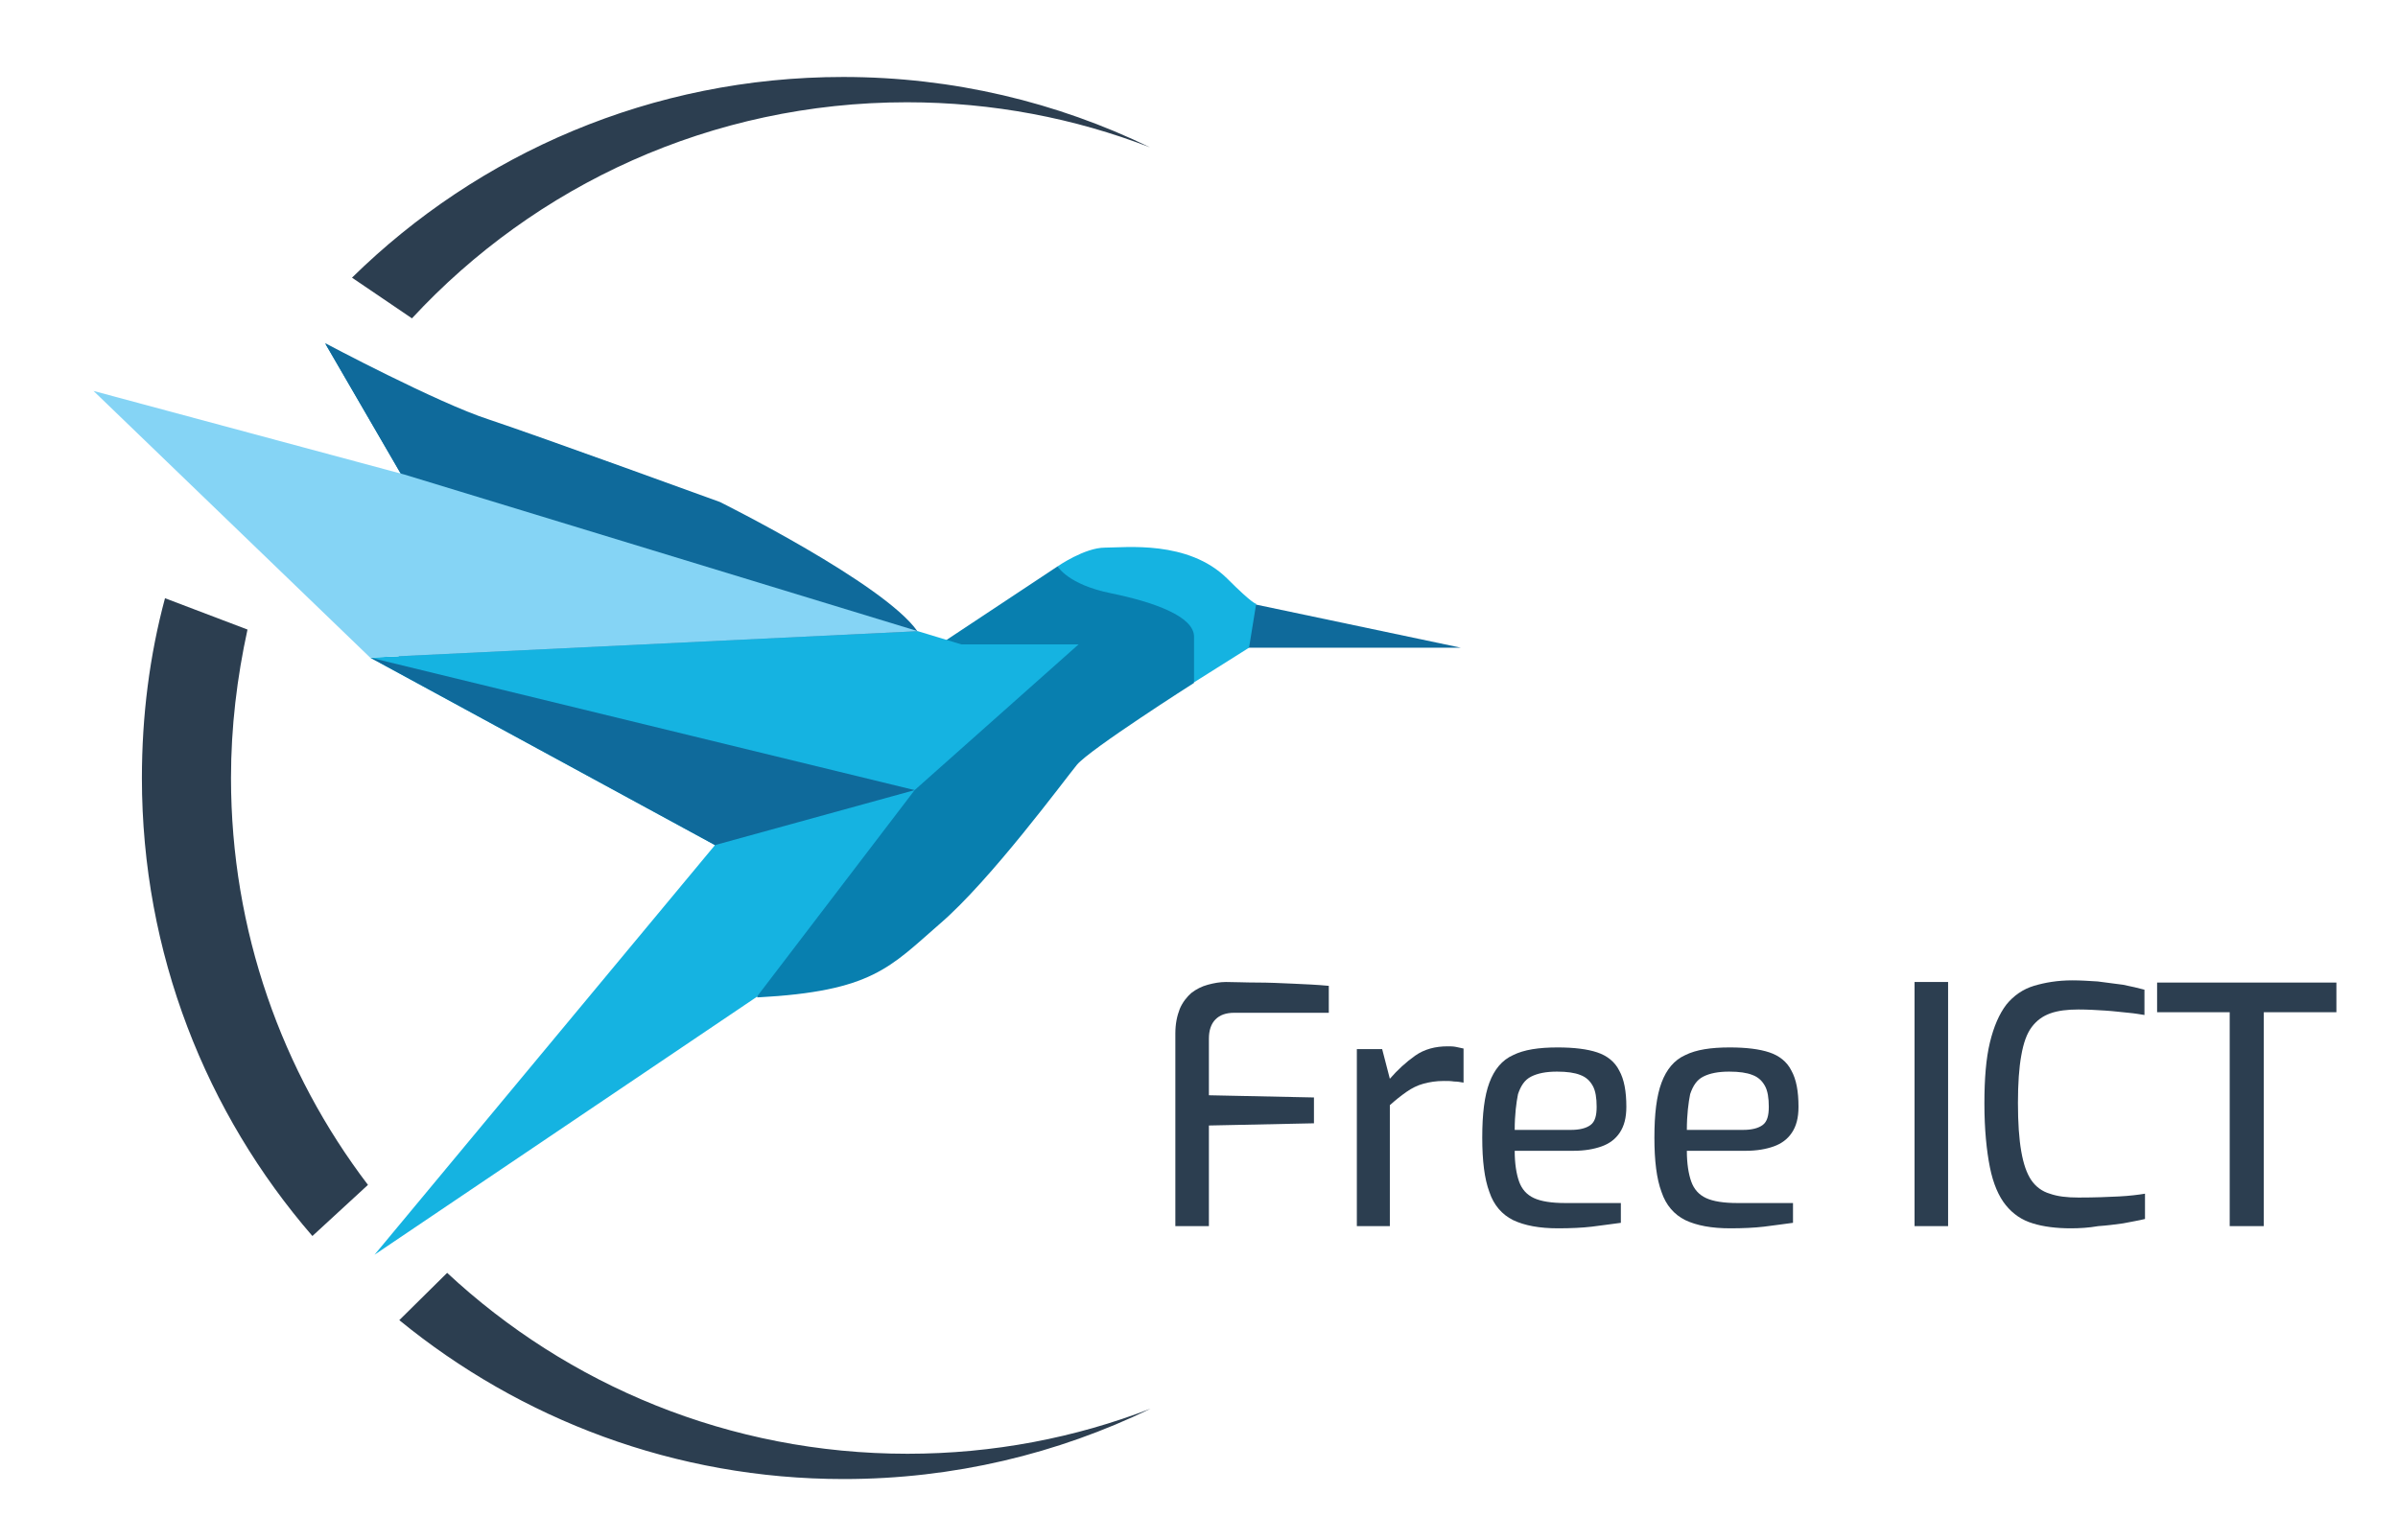
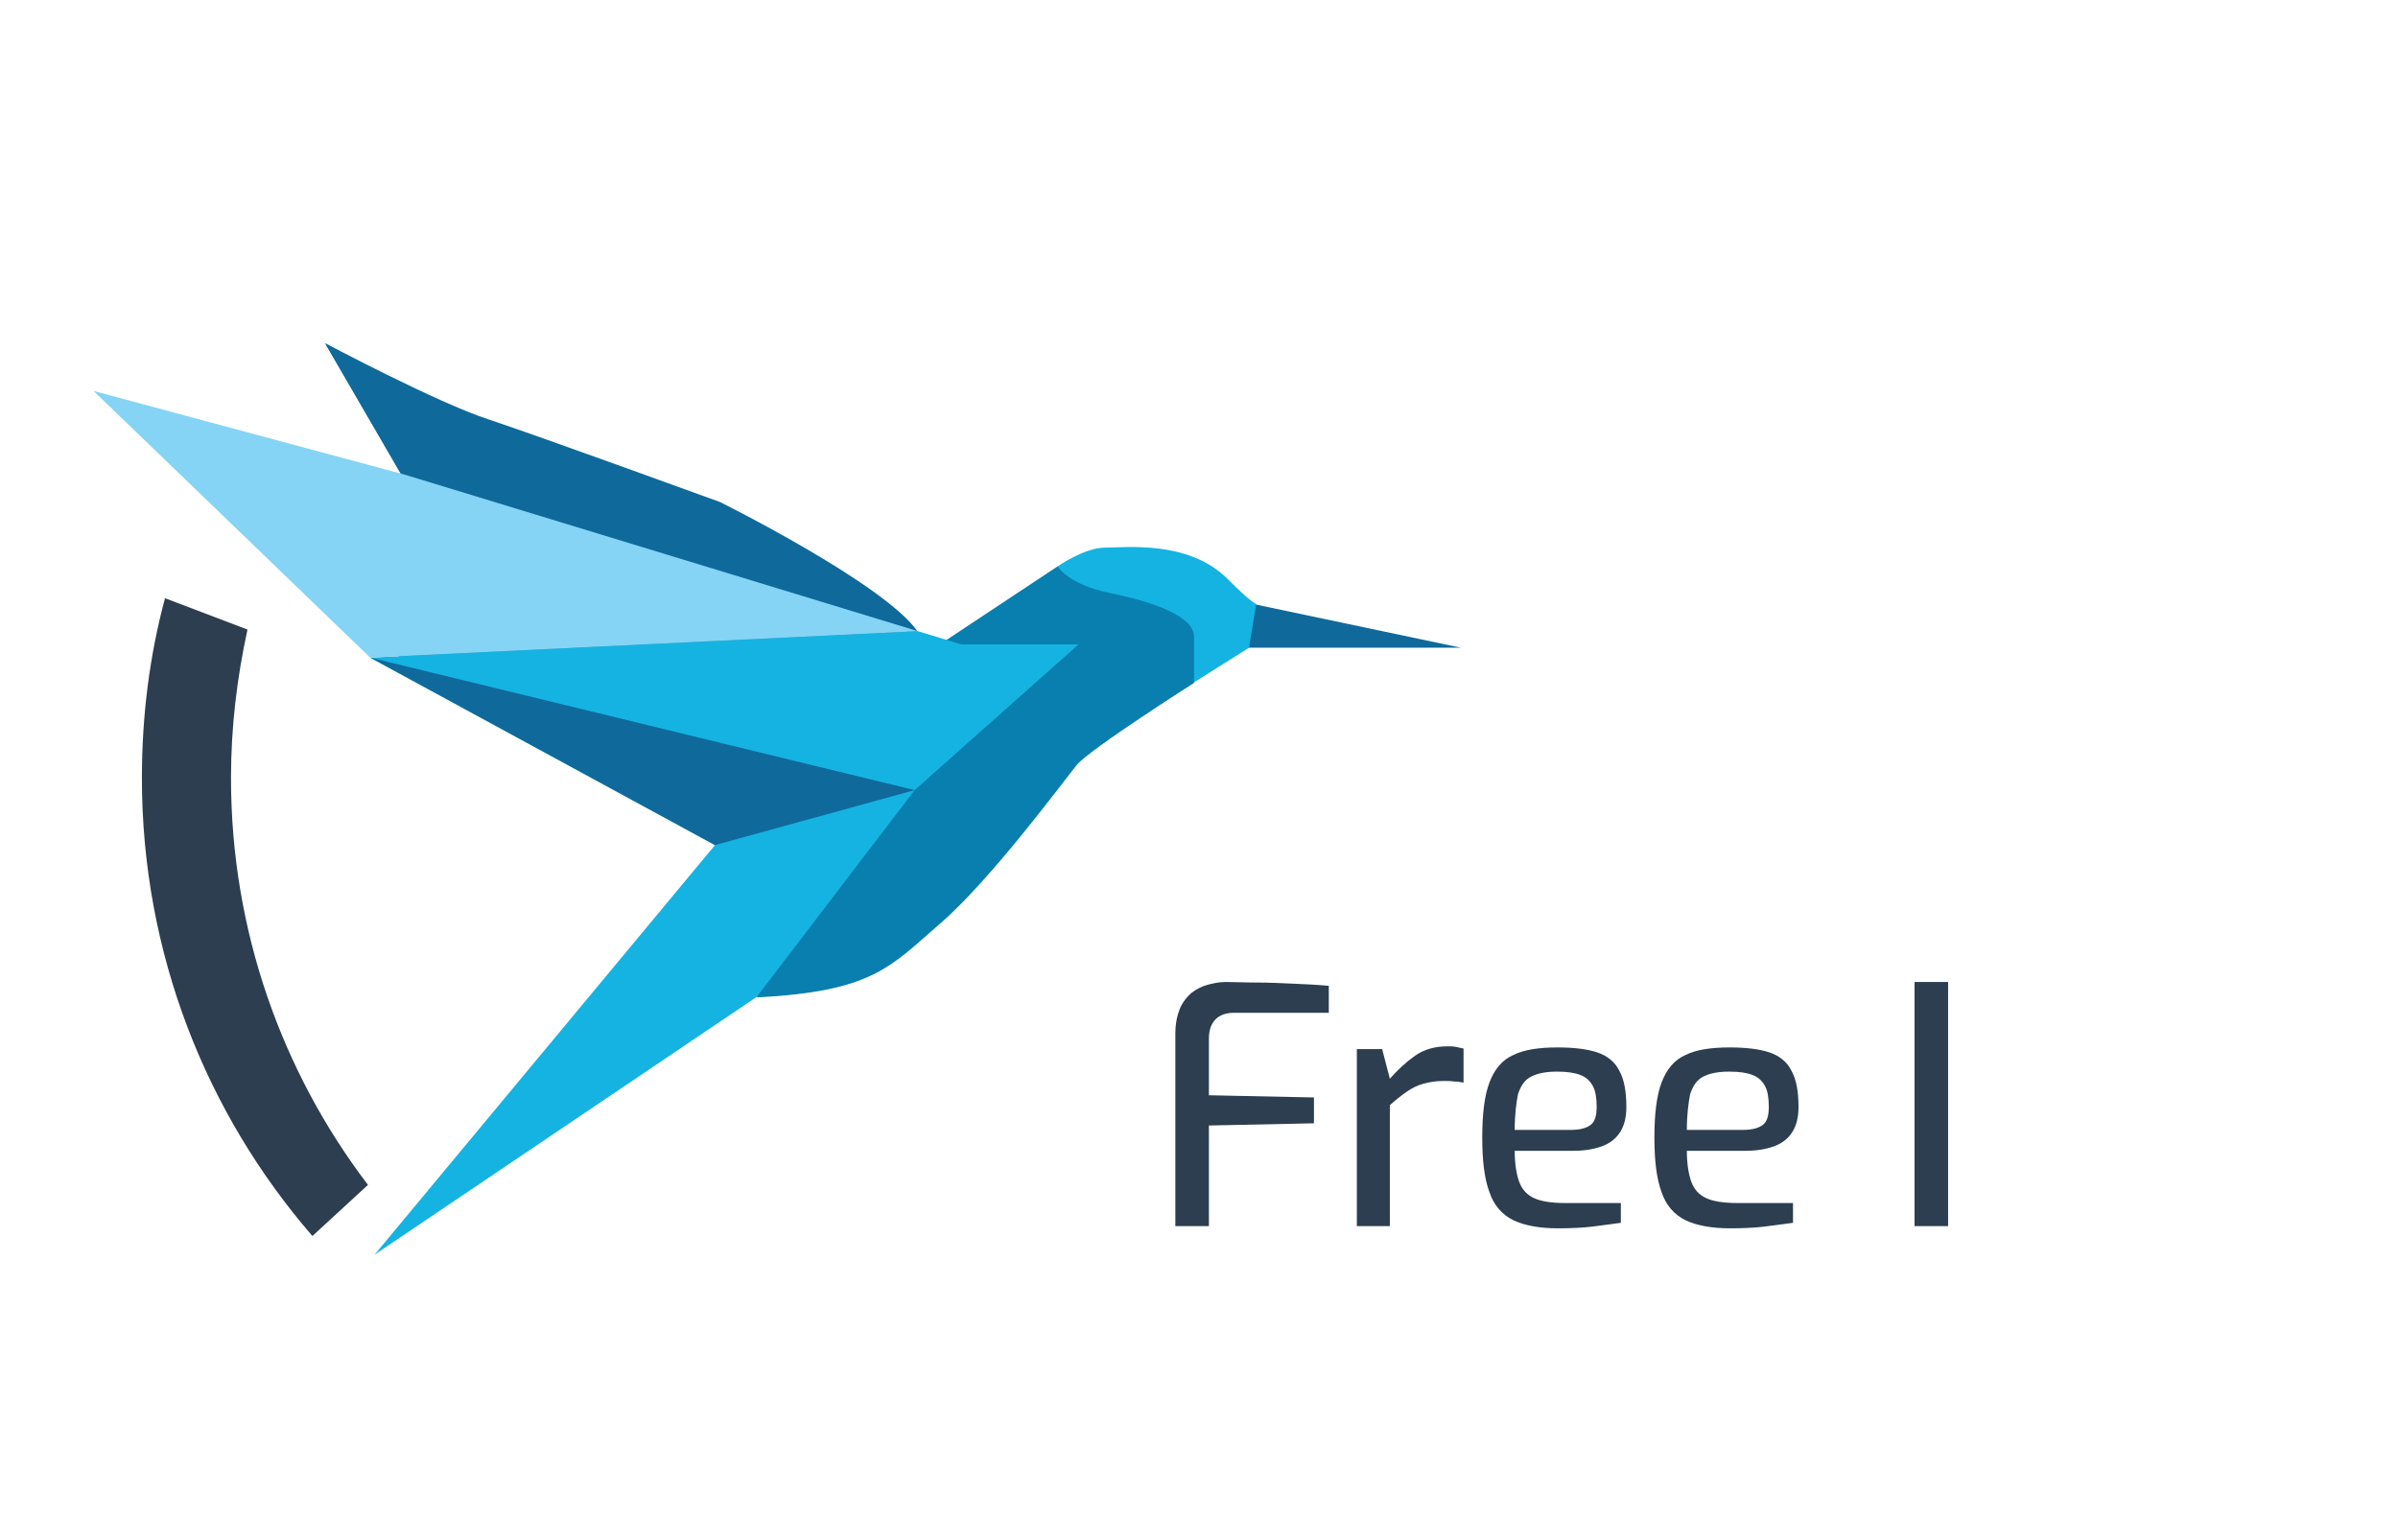
<svg xmlns="http://www.w3.org/2000/svg" id="Layer_1" x="0px" y="0px" viewBox="0 0 436 280" style="enable-background:new 0 0 436 280;" xml:space="preserve">
  <style type="text/css"> .st0{fill:#0F6A9B;} .st1{fill:#15B3E1;} .st2{fill:#087FAF;} .st3{fill:#85D4F5;} .st4{fill:#2C3E50;} .st5{display:none;} </style>
  <polygon id="beak" class="st0" points="224.3,109.1 265.6,117.8 224.3,117.8 " />
  <path id="head" class="st1" d="M192.3,103c0,0,4.9-3.4,8.6-3.4c3.7,0,15.1-1.4,22.2,5.6c4.9,4.9,5.3,4.6,5.3,4.6l-1.3,8l-10,6.3 c0,0-2.4-4.3-2.4-8.5c0-4.1-2.7-4-11-5.9C195.3,108,194.5,108.9,192.3,103z" />
  <path id="dark-blue-body" class="st2" d="M192.3,103c0,0,1.8,3.3,9.7,4.9c7.8,1.6,15.1,4.2,15.1,7.9c0,3.7,0,8.4,0,8.4 s-19,12.1-21.3,14.9s-15.7,21-24.9,28.9c-9.1,7.9-12.3,12.3-33.2,13.4l-7.8-27.8l-57.6-32.7l3.9-29l-17-29.3 c0,0,20.4,10.9,29.8,13.9s42,15,42,15s26,14.4,32,23.1s4.1,5.1,4.1,5.1L192.3,103z" />
  <path id="dark-blue-top-wing" class="st0" d="M75.7,95.3l90.8,24.1c-0.6-0.8,2.2-2,0.3-4.6c-6.1-8.7-35.9-23.5-35.9-23.5 s-32.7-11.9-42-15c-9.3-3-29.8-13.9-29.8-13.9l17,29.3L75.7,95.3z" />
  <polyline id="med-blue-body" class="st1" points="137.6,181.3 166.3,143.7 196.1,117.2 174.8,117.2 166.9,114.8 67.3,119.6 130,153.7 68.1,228.2 " />
  <polygon id="dark-blue-under-wing" class="st0" points="67.3,119.6 166.3,143.7 130,153.7 " />
  <polygon id="light-blue-wing" class="st3" points="17,71.1 67.3,119.6 166.9,114.8 73.5,86.3 " />
  <g>
-     <path class="st4" d="M164.9,18.6c15.6,0,30.5,2.9,44.2,8.2C192.2,18.6,173.3,14,153.3,14C118.5,14,87,27.9,64,50.5 c3.5,2.4,7.7,5.2,10.9,7.4C97.3,33.7,129.3,18.6,164.9,18.6z" />
-     <path class="st4" d="M81.3,231.5l-8.7,8.6c22,18,50.1,28.9,80.8,28.9c20,0,38.9-4.6,55.8-12.8c-13.7,5.3-28.6,8.2-44.2,8.2 C132.6,264.4,103.2,251.9,81.3,231.5z" />
    <path class="st4" d="M45,114.5l-15-5.7c-2.8,10.4-4.2,21.4-4.2,32.7c0,31.9,11.7,61,31,83.3l10.1-9.3C51.3,195,42,169.3,42,141.5 C42,132.2,43.1,123.2,45,114.5z" />
  </g>
  <g id="Free-ICT-Europe-Logo-2019-white-v3_00000002381849046817877370000010908932928470792875_" class="st5"> </g>
  <g>
    <g>
      <path class="st4" d="M213.7,223V188c0-1.8,0.3-3.2,0.8-4.5c0.5-1.2,1.3-2.2,2.1-2.9c0.9-0.7,1.9-1.2,3-1.5 c1.1-0.3,2.2-0.5,3.3-0.5c1.6,0,3.5,0.1,5.6,0.1c2.1,0,4.3,0.1,6.5,0.2c2.3,0.1,4.5,0.2,6.6,0.4v4.9h-17.2c-1.5,0-2.6,0.4-3.4,1.2 c-0.8,0.8-1.2,2-1.2,3.5v10.3l19.1,0.4v4.7l-19.1,0.4V223H213.7z" />
      <path class="st4" d="M246.7,223v-32.2h4.6l1.4,5.4c1.4-1.6,2.9-3,4.6-4.2s3.7-1.7,5.9-1.7c0.5,0,1,0,1.5,0.1 c0.5,0.1,0.9,0.2,1.4,0.3v6.2c-0.6-0.1-1.1-0.2-1.7-0.2c-0.6-0.1-1.2-0.1-1.9-0.1c-1.4,0-2.6,0.2-3.7,0.5 c-1.1,0.3-2.1,0.8-3.1,1.5c-1,0.7-2,1.5-3,2.4v22H246.7z" />
      <path class="st4" d="M283.3,223.4c-3.4,0-6.1-0.5-8.2-1.5c-2-1-3.5-2.7-4.3-5.1c-0.9-2.4-1.3-5.7-1.3-9.9c0-4.3,0.4-7.6,1.3-10 c0.9-2.4,2.3-4.1,4.3-5c2-1,4.7-1.4,8.1-1.4c3,0,5.4,0.3,7.2,0.9c1.8,0.6,3.2,1.7,4,3.3c0.9,1.6,1.3,3.8,1.3,6.6 c0,2-0.4,3.5-1.2,4.7c-0.8,1.2-1.9,2-3.3,2.5c-1.4,0.5-3.1,0.8-5.1,0.8h-10.7c0,2.3,0.3,4.2,0.8,5.6c0.5,1.4,1.4,2.4,2.7,3 c1.3,0.6,3.2,0.9,5.7,0.9h10.1v3.6c-1.7,0.2-3.5,0.5-5.3,0.7C287.7,223.3,285.6,223.4,283.3,223.4z M275.4,205.5h10.2 c1.6,0,2.8-0.3,3.6-0.9c0.8-0.6,1.1-1.7,1.1-3.3c0-1.6-0.2-2.9-0.7-3.8c-0.5-0.9-1.2-1.6-2.3-2c-1-0.4-2.4-0.6-4.2-0.6 c-2,0-3.5,0.3-4.7,0.9s-1.9,1.7-2.4,3.2C275.7,200.5,275.4,202.7,275.4,205.5z" />
      <path class="st4" d="M314.6,223.4c-3.4,0-6.1-0.5-8.2-1.5c-2-1-3.5-2.7-4.3-5.1c-0.9-2.4-1.3-5.7-1.3-9.9c0-4.3,0.4-7.6,1.3-10 c0.9-2.4,2.3-4.1,4.3-5c2-1,4.7-1.4,8.1-1.4c3,0,5.4,0.3,7.2,0.9c1.8,0.6,3.2,1.7,4,3.3c0.9,1.6,1.3,3.8,1.3,6.6 c0,2-0.4,3.5-1.2,4.7c-0.8,1.2-1.9,2-3.3,2.5c-1.4,0.5-3.1,0.8-5.1,0.8h-10.7c0,2.3,0.3,4.2,0.8,5.6c0.5,1.4,1.4,2.4,2.7,3 c1.3,0.6,3.2,0.9,5.7,0.9h10.1v3.6c-1.7,0.2-3.5,0.5-5.3,0.7C319,223.3,316.9,223.4,314.6,223.4z M306.7,205.5h10.2 c1.6,0,2.8-0.3,3.6-0.9c0.8-0.6,1.1-1.7,1.1-3.3c0-1.6-0.2-2.9-0.7-3.8c-0.5-0.9-1.2-1.6-2.3-2c-1-0.4-2.4-0.6-4.2-0.6 c-2,0-3.5,0.3-4.7,0.9s-1.9,1.7-2.4,3.2C307,200.5,306.7,202.7,306.7,205.5z" />
      <path class="st4" d="M348.1,223v-44.4h6.1V223H348.1z" />
-       <path class="st4" d="M376.5,223.4c-2.6,0-5-0.3-6.9-0.9c-2-0.6-3.6-1.7-4.9-3.3c-1.3-1.6-2.3-3.9-2.9-6.9c-0.6-3-1-6.9-1-11.6 c0-4.5,0.3-8.2,1-11.1c0.7-2.9,1.7-5.2,3-6.9c1.3-1.6,3-2.8,5-3.4c2-0.6,4.3-1,7-1c1.5,0,3,0.1,4.6,0.2c1.6,0.2,3.1,0.4,4.6,0.6 c1.5,0.3,2.8,0.6,3.9,0.9v4.6c-0.7-0.1-1.7-0.3-2.9-0.4c-1.2-0.1-2.6-0.3-4.2-0.4c-1.6-0.1-3.2-0.2-4.9-0.2c-2,0-3.7,0.2-5.1,0.7 c-1.4,0.5-2.5,1.3-3.4,2.5c-0.9,1.2-1.5,2.9-1.9,5.2c-0.4,2.2-0.6,5.1-0.6,8.6c0,3.6,0.2,6.5,0.6,8.8c0.4,2.3,1,4,1.8,5.2 c0.8,1.2,2,2.1,3.4,2.5c1.4,0.5,3.1,0.7,5.2,0.7c3,0,5.5-0.1,7.4-0.2s3.5-0.3,4.7-0.5v4.6c-1.2,0.3-2.5,0.5-4,0.8 c-1.4,0.2-3,0.4-4.5,0.5C379.8,223.3,378.1,223.4,376.5,223.4z" />
-       <path class="st4" d="M405.4,223v-38.9h-13.2v-5.4h32.6v5.4h-13.2V223H405.4z" />
    </g>
  </g>
</svg>